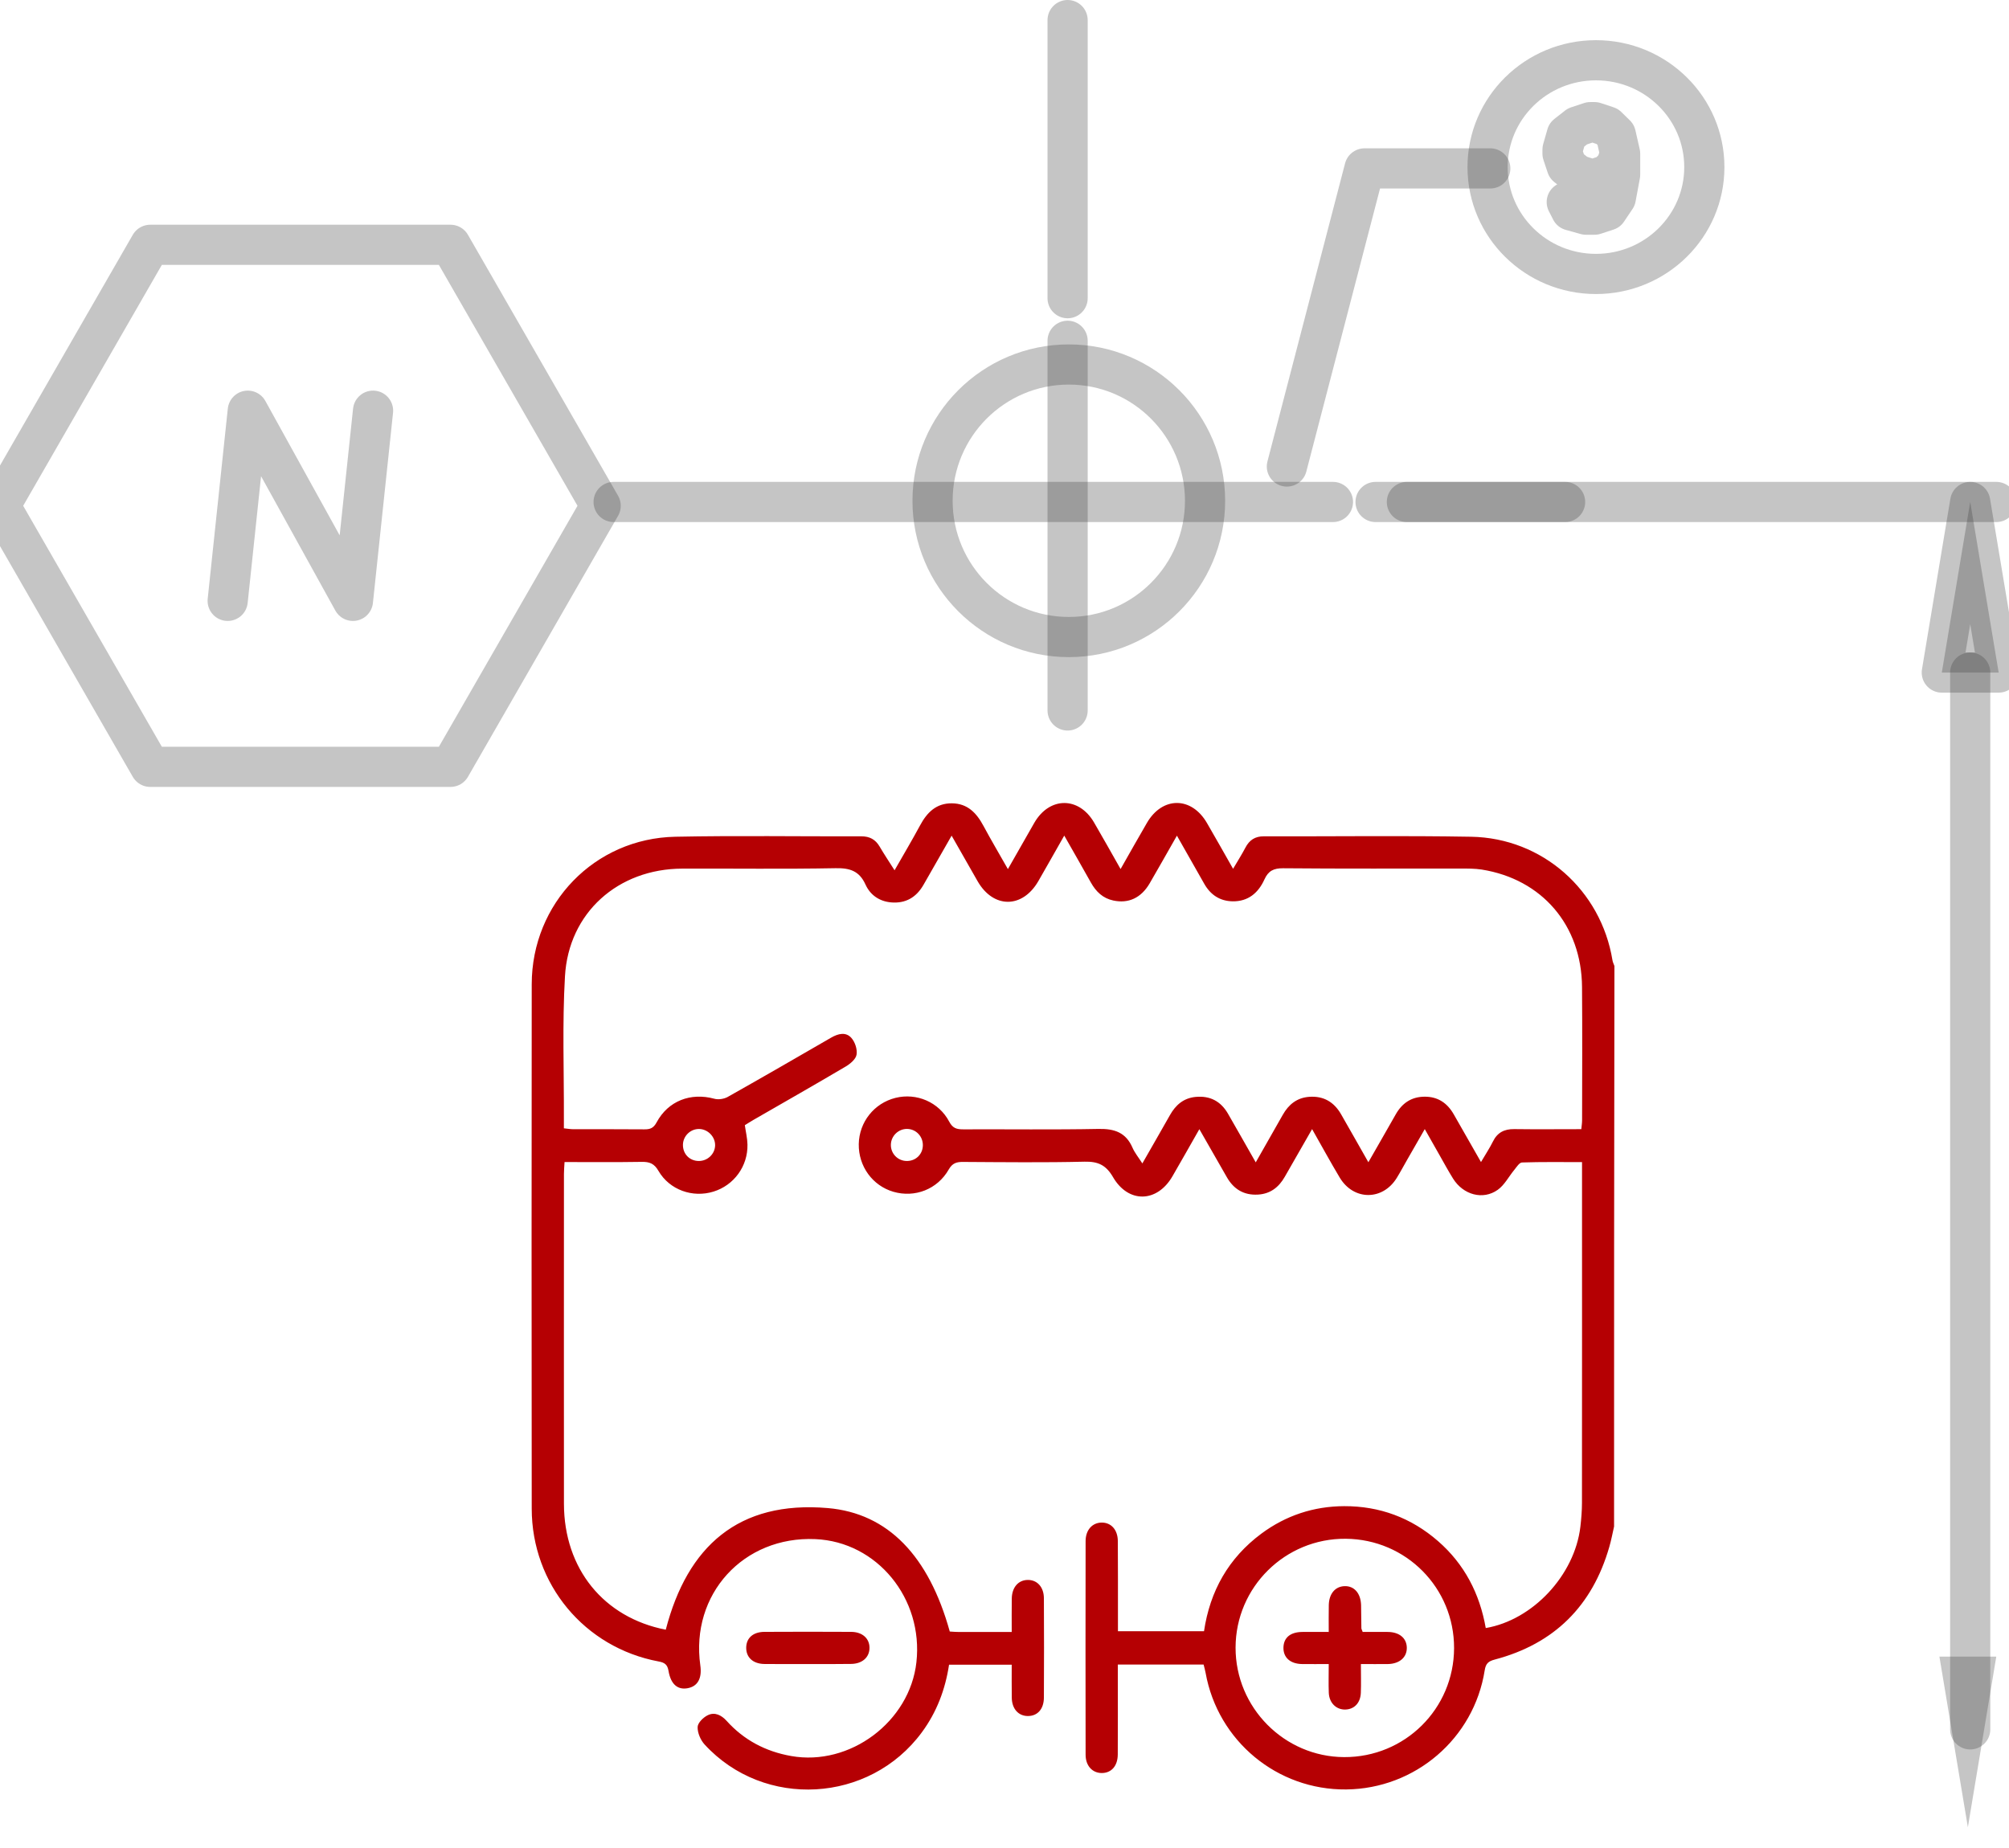
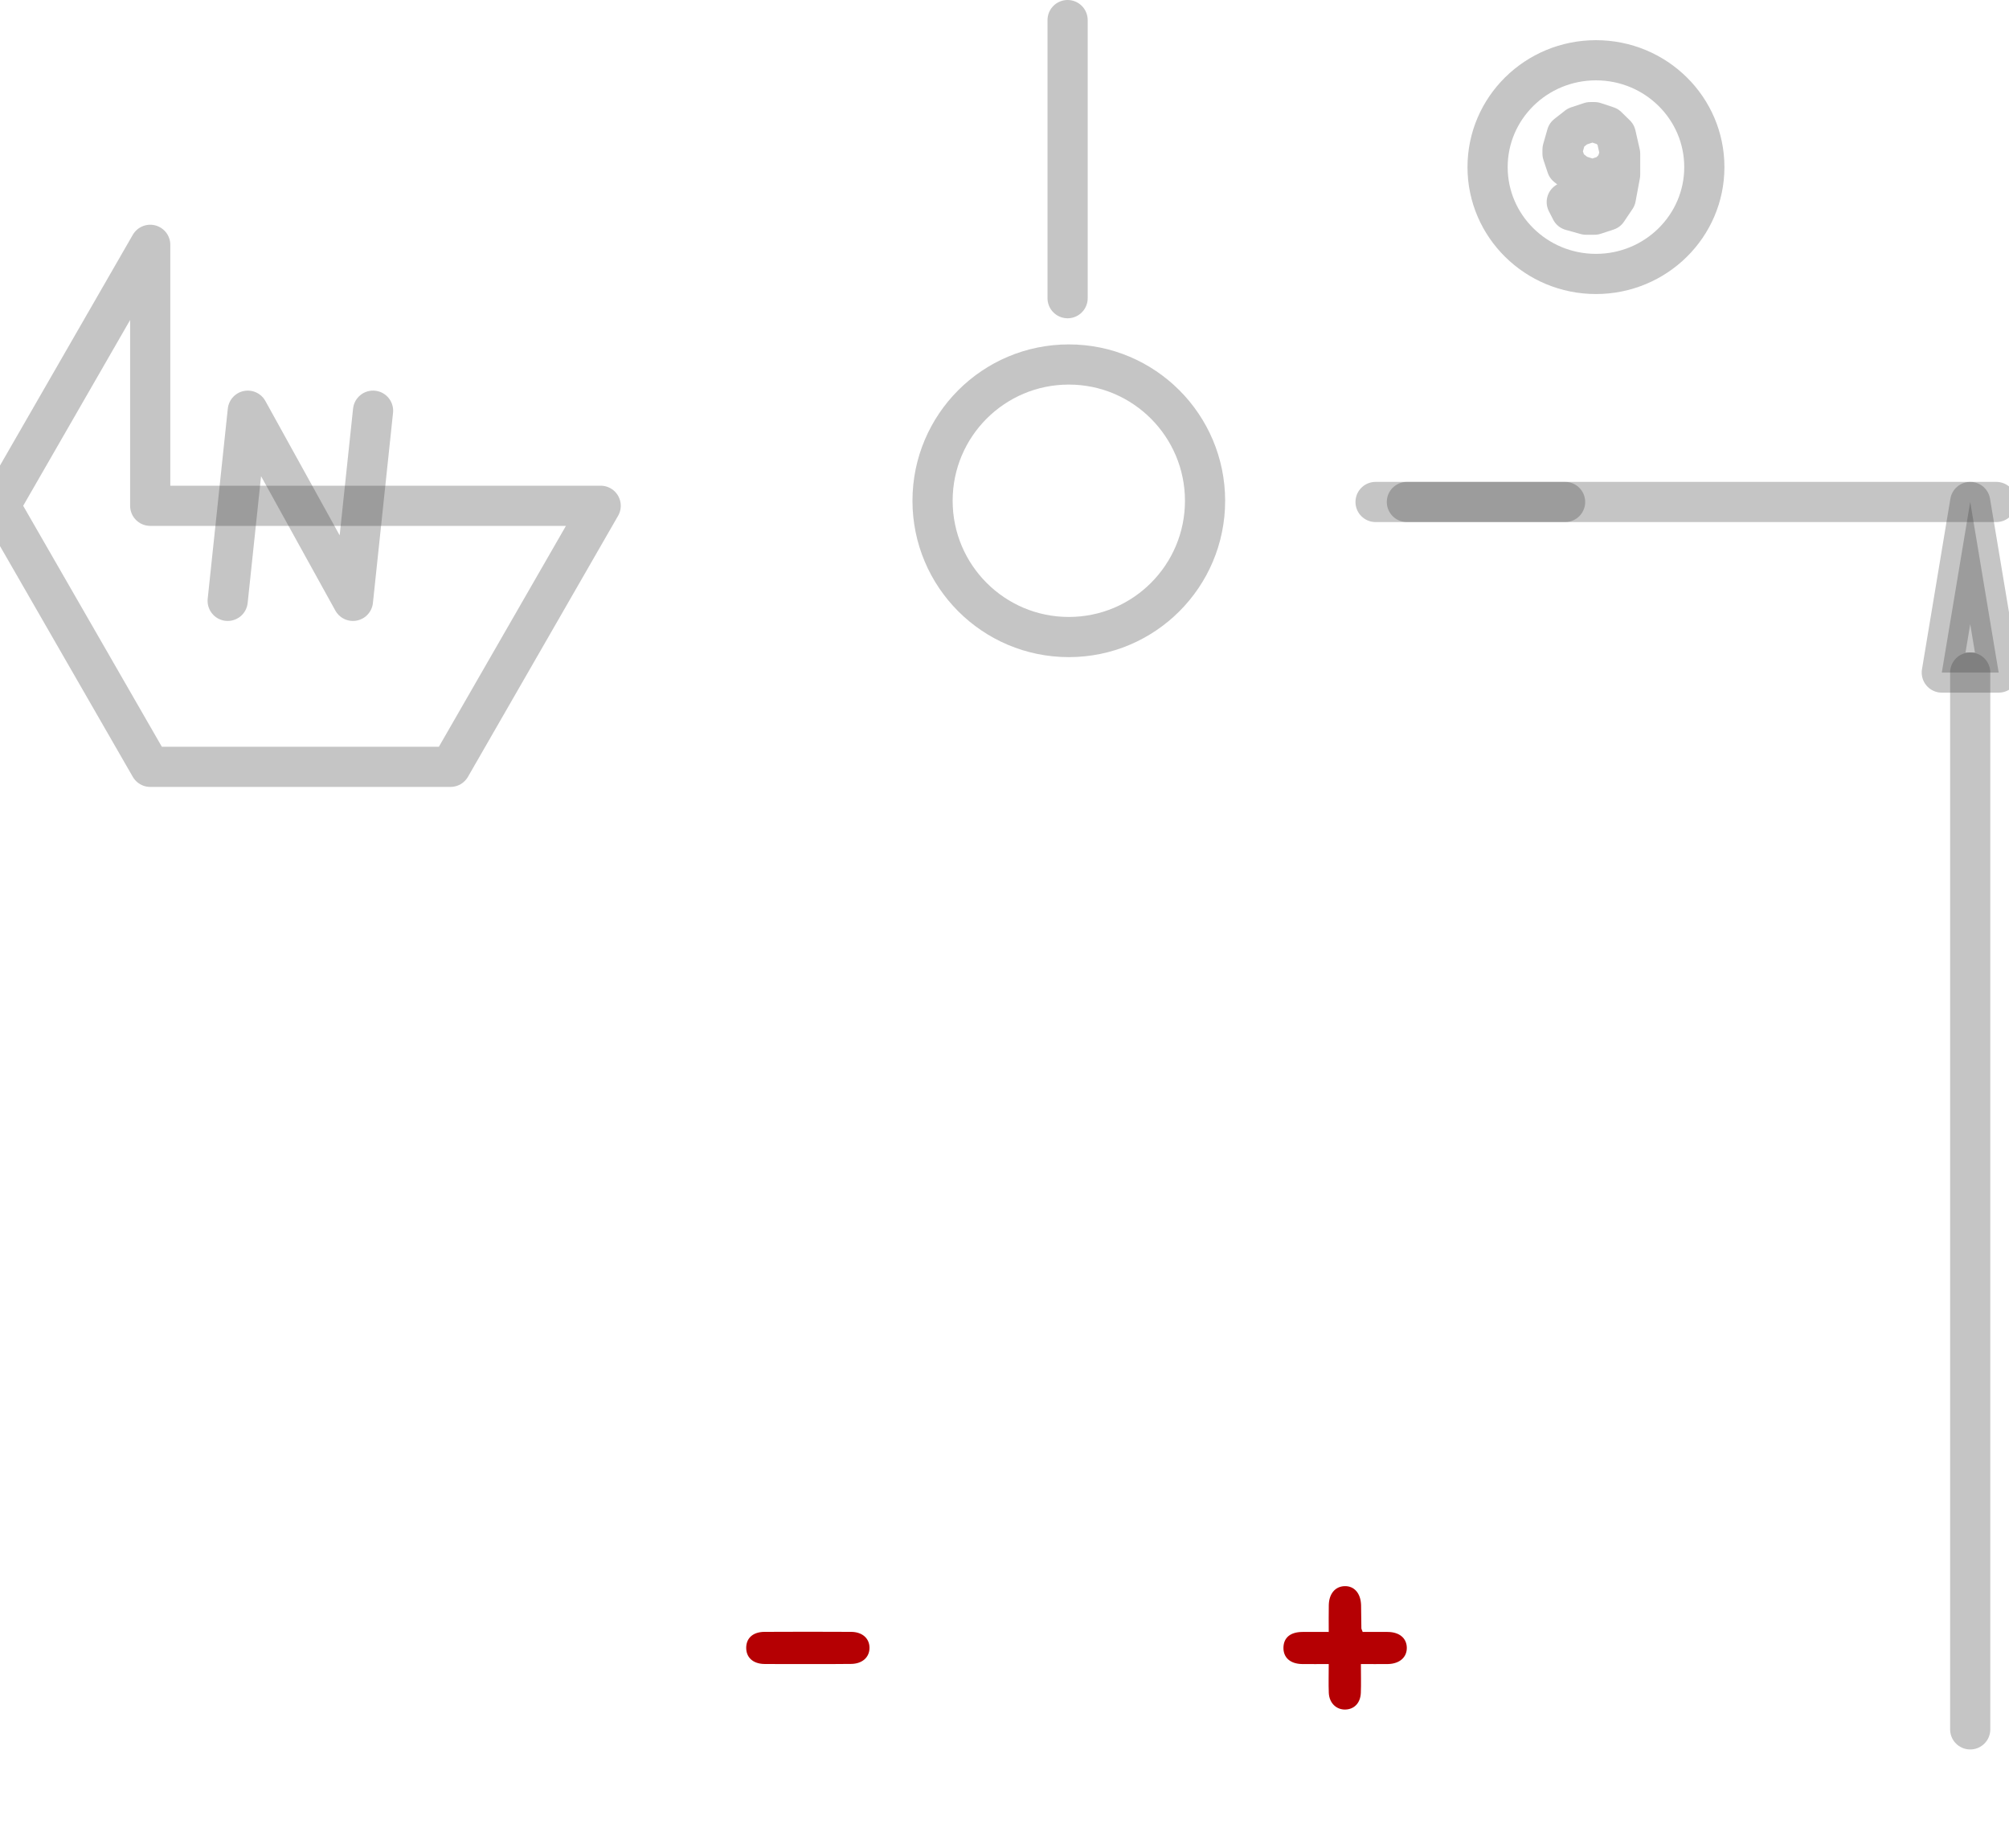
<svg xmlns="http://www.w3.org/2000/svg" width="100" height="92" viewBox="0 0 100 92" fill="none">
  <g clip-path="url(#clip0_1603_446)">
    <path d="M11.333 29.913L12.334 20.446L17.568 29.913L18.569 20.446" stroke="#3F3F3F" stroke-opacity="0.3" stroke-width="2" stroke-miterlimit="10" stroke-linecap="round" stroke-linejoin="round" />
    <path d="M53.141 14.845V1" stroke="#3F3F3F" stroke-opacity="0.3" stroke-width="2" stroke-miterlimit="10" stroke-linecap="round" stroke-linejoin="round" />
-     <path d="M66.349 24.99H30.544" stroke="#3F3F3F" stroke-opacity="0.3" stroke-width="2" stroke-miterlimit="10" stroke-linecap="round" stroke-linejoin="round" />
    <path d="M53.201 18.146C49.455 18.146 46.419 21.183 46.419 24.93C46.419 28.677 49.455 31.714 53.201 31.714C56.947 31.714 59.983 28.677 59.983 24.93C59.98 21.183 56.944 18.146 53.201 18.146Z" stroke="#3F3F3F" stroke-opacity="0.3" stroke-width="2" stroke-miterlimit="10" stroke-linecap="round" stroke-linejoin="round" />
-     <path d="M53.141 16.966V35.369" stroke="#3F3F3F" stroke-opacity="0.3" stroke-width="2" stroke-miterlimit="10" stroke-linecap="round" stroke-linejoin="round" />
-     <path d="M7.477 12.188L0 25.18L7.477 38.175H22.425L29.899 25.18L22.425 12.188H7.477Z" stroke="#3F3F3F" stroke-opacity="0.3" stroke-width="2" stroke-miterlimit="10" stroke-linecap="round" stroke-linejoin="round" />
+     <path d="M7.477 12.188L0 25.18L7.477 38.175H22.425L29.899 25.18H7.477Z" stroke="#3F3F3F" stroke-opacity="0.3" stroke-width="2" stroke-miterlimit="10" stroke-linecap="round" stroke-linejoin="round" />
    <path d="M68.47 24.99H77.904" stroke="#3F3F3F" stroke-opacity="0.3" stroke-width="2" stroke-miterlimit="10" stroke-linecap="round" stroke-linejoin="round" />
    <path d="M70.029 24.99H99.367" stroke="#3F3F3F" stroke-opacity="0.3" stroke-width="2" stroke-miterlimit="10" stroke-linecap="round" stroke-linejoin="round" />
    <path d="M98.069 33.482V86.094" stroke="#3F3F3F" stroke-opacity="0.3" stroke-width="2" stroke-miterlimit="10" stroke-linecap="round" stroke-linejoin="round" />
    <path d="M96.655 33.482H99.486L98.069 24.99L96.655 33.482Z" stroke="#3F3F3F" stroke-opacity="0.3" stroke-width="2" stroke-miterlimit="10" stroke-linecap="round" stroke-linejoin="round" />
    <path d="M96.655 33.482H99.486L98.069 24.99L96.655 33.482Z" fill="#3F3F3F" fill-opacity="0.3" />
-     <path d="M96.536 82.472H99.367L97.953 90.965L96.536 82.472Z" fill="#3F3F3F" fill-opacity="0.3" />
    <path d="M80.643 7.65L80.429 8.28L80.005 8.699L79.369 8.907H79.158L78.519 8.699L77.987 8.28L77.777 7.65V7.442L77.987 6.708L78.519 6.292L79.158 6.081H79.369L80.005 6.292L80.429 6.708L80.643 7.65ZM80.643 7.65V8.699L80.429 9.849L80.005 10.479L79.369 10.687H78.944L78.201 10.479L77.987 10.06" stroke="#3F3F3F" stroke-opacity="0.3" stroke-width="2" stroke-miterlimit="10" stroke-linecap="round" stroke-linejoin="round" />
    <path d="M74.046 8.319C74.046 5.383 76.461 3 79.44 3C82.42 3 84.835 5.38 84.835 8.319C84.835 11.255 82.42 13.638 79.44 13.638C76.461 13.638 74.046 11.255 74.046 8.319Z" stroke="#3F3F3F" stroke-opacity="0.3" stroke-width="2" stroke-miterlimit="10" stroke-linecap="round" stroke-linejoin="round" />
-     <path d="M74.18 8.384H67.92L64.056 23.224" stroke="#3F3F3F" stroke-opacity="0.3" stroke-width="2" stroke-miterlimit="10" stroke-linecap="round" stroke-linejoin="round" />
-     <path d="M80.342 75.996C80.265 76.334 80.202 76.679 80.104 77.012C79.258 79.954 77.362 81.838 74.401 82.619C74.083 82.703 73.955 82.818 73.902 83.157C73.367 86.548 70.444 89.05 67.01 89.085C63.573 89.121 60.62 86.673 60.011 83.285C59.987 83.148 59.946 83.014 59.91 82.866C58.502 82.866 57.103 82.866 55.641 82.866C55.641 83.077 55.641 83.267 55.641 83.454C55.641 84.753 55.647 86.052 55.638 87.35C55.632 87.921 55.318 88.265 54.845 88.268C54.376 88.268 54.037 87.912 54.037 87.356C54.031 83.811 54.031 80.266 54.037 76.721C54.037 76.165 54.373 75.802 54.839 75.799C55.306 75.797 55.635 76.153 55.641 76.715C55.653 78.013 55.644 79.312 55.647 80.611C55.647 80.798 55.647 80.988 55.647 81.208C57.106 81.208 58.499 81.208 59.931 81.208C60.228 79.205 61.152 77.565 62.783 76.352C64.004 75.446 65.391 74.988 66.906 74.982C68.67 74.976 70.242 75.556 71.582 76.724C72.901 77.874 73.655 79.342 73.955 81.05C76.302 80.649 78.378 78.415 78.664 76.013C78.711 75.612 78.744 75.208 78.744 74.807C78.75 69.348 78.747 63.892 78.747 58.434C78.747 58.261 78.747 58.092 78.747 57.854C77.713 57.854 76.736 57.839 75.761 57.872C75.628 57.875 75.491 58.098 75.378 58.237C75.102 58.57 74.891 58.992 74.552 59.233C73.813 59.759 72.832 59.483 72.327 58.674C72.087 58.288 71.87 57.887 71.644 57.489C71.418 57.093 71.195 56.698 70.919 56.211C70.607 56.758 70.325 57.245 70.046 57.732C69.871 58.035 69.707 58.347 69.523 58.645C68.819 59.78 67.375 59.774 66.686 58.624C66.229 57.86 65.801 57.075 65.311 56.211C64.832 57.046 64.39 57.812 63.953 58.582C63.656 59.105 63.234 59.435 62.616 59.471C61.912 59.512 61.404 59.2 61.063 58.597C60.623 57.824 60.18 57.058 59.699 56.214C59.221 57.052 58.796 57.809 58.359 58.561C57.599 59.875 56.167 59.919 55.401 58.6C55.053 58 54.658 57.818 53.987 57.833C51.97 57.881 49.953 57.857 47.935 57.845C47.615 57.842 47.407 57.902 47.225 58.22C46.661 59.212 45.535 59.64 44.469 59.331C43.429 59.028 42.728 58.059 42.746 56.954C42.767 55.86 43.509 54.924 44.57 54.657C45.615 54.395 46.732 54.859 47.249 55.842C47.425 56.175 47.627 56.223 47.947 56.223C50.193 56.214 52.439 56.246 54.685 56.202C55.481 56.187 56.045 56.383 56.372 57.138C56.482 57.391 56.666 57.613 56.862 57.919C57.337 57.084 57.792 56.303 58.235 55.515C58.517 55.013 58.909 54.669 59.506 54.609C60.228 54.538 60.769 54.823 61.128 55.45C61.574 56.223 62.013 57.001 62.506 57.866C62.979 57.034 63.415 56.27 63.849 55.504C64.143 54.983 64.559 54.645 65.18 54.603C65.884 54.556 66.398 54.862 66.746 55.459C67.191 56.232 67.628 57.01 68.112 57.86C68.587 57.028 69.033 56.258 69.469 55.486C69.787 54.921 70.251 54.6 70.913 54.597C71.576 54.594 72.042 54.915 72.363 55.477C72.797 56.237 73.23 56.998 73.718 57.851C73.94 57.471 74.148 57.162 74.312 56.829C74.534 56.377 74.882 56.205 75.372 56.211C76.474 56.226 77.576 56.214 78.711 56.214C78.729 56.035 78.75 55.902 78.75 55.765C78.753 53.554 78.765 51.343 78.747 49.132C78.723 46.063 76.756 43.769 73.756 43.29C73.412 43.237 73.058 43.24 72.707 43.24C69.761 43.237 66.814 43.252 63.867 43.225C63.398 43.222 63.133 43.353 62.94 43.778C62.637 44.449 62.132 44.883 61.354 44.871C60.721 44.859 60.258 44.55 59.946 44.004C59.506 43.231 59.066 42.458 58.582 41.602C58.101 42.443 57.67 43.216 57.222 43.983C56.797 44.705 56.17 44.993 55.413 44.83C54.896 44.72 54.554 44.39 54.301 43.938C53.877 43.177 53.443 42.425 52.974 41.599C52.513 42.408 52.106 43.136 51.687 43.861C50.897 45.234 49.45 45.24 48.663 43.873C48.245 43.145 47.832 42.414 47.368 41.602C46.878 42.458 46.423 43.252 45.969 44.048C45.612 44.672 45.084 44.984 44.362 44.925C43.771 44.874 43.319 44.559 43.081 44.036C42.776 43.362 42.306 43.207 41.593 43.222C39.05 43.27 36.508 43.234 33.962 43.243C30.765 43.252 28.303 45.436 28.122 48.603C27.985 50.966 28.077 53.34 28.068 55.709C28.068 55.848 28.068 55.985 28.068 56.172C28.246 56.19 28.395 56.217 28.546 56.217C29.723 56.22 30.896 56.211 32.072 56.223C32.361 56.226 32.53 56.163 32.684 55.875C33.258 54.805 34.378 54.38 35.551 54.698C35.753 54.755 36.032 54.713 36.217 54.612C37.942 53.64 39.656 52.651 41.37 51.658C41.721 51.456 42.101 51.358 42.38 51.673C42.562 51.878 42.681 52.244 42.636 52.505C42.6 52.728 42.324 52.96 42.098 53.094C40.574 53.994 39.036 54.871 37.503 55.753C37.354 55.839 37.209 55.934 37.075 56.015C37.123 56.356 37.2 56.665 37.206 56.977C37.229 58.059 36.534 59.007 35.515 59.322C34.479 59.643 33.329 59.242 32.776 58.291C32.566 57.925 32.331 57.836 31.948 57.842C30.688 57.863 29.426 57.851 28.101 57.851C28.089 58.071 28.071 58.255 28.071 58.44C28.071 63.916 28.065 69.39 28.071 74.866C28.077 78.1 30.047 80.527 33.139 81.133C34.217 76.973 36.763 74.697 41.204 75.077C44.207 75.336 46.233 77.467 47.276 81.223C47.422 81.232 47.576 81.246 47.73 81.246C48.586 81.249 49.442 81.246 50.359 81.246C50.359 80.658 50.354 80.12 50.362 79.582C50.371 79.024 50.686 78.661 51.156 78.655C51.625 78.649 51.958 79.006 51.961 79.564C51.97 81.214 51.97 82.863 51.961 84.512C51.958 85.083 51.646 85.427 51.17 85.43C50.698 85.433 50.371 85.077 50.362 84.521C50.354 83.98 50.359 83.442 50.359 82.875C49.299 82.875 48.289 82.875 47.24 82.875C47.053 84.108 46.626 85.24 45.883 86.245C43.283 89.772 38.037 90.075 35.073 86.848C34.871 86.628 34.716 86.266 34.725 85.977C34.731 85.769 35.007 85.496 35.23 85.389C35.575 85.219 35.904 85.38 36.166 85.668C37.03 86.628 38.109 87.196 39.38 87.421C42.306 87.942 45.286 85.713 45.615 82.753C45.969 79.576 43.655 76.756 40.586 76.623C37.004 76.465 34.36 79.368 34.859 82.91C34.951 83.558 34.725 83.957 34.223 84.046C33.727 84.135 33.388 83.847 33.276 83.181C33.222 82.869 33.088 82.768 32.776 82.712C29.093 82.022 26.47 78.866 26.467 75.107C26.458 66.403 26.458 57.7 26.467 48.996C26.473 44.972 29.595 41.736 33.614 41.656C36.701 41.593 39.79 41.644 42.877 41.635C43.289 41.635 43.578 41.793 43.783 42.143C44.005 42.521 44.246 42.883 44.528 43.326C44.974 42.544 45.399 41.831 45.794 41.097C46.141 40.449 46.599 39.986 47.38 39.992C48.164 39.998 48.61 40.476 48.954 41.118C49.332 41.822 49.742 42.512 50.169 43.267C50.639 42.443 51.061 41.697 51.488 40.955C52.243 39.656 53.702 39.65 54.456 40.943C54.896 41.694 55.318 42.455 55.778 43.264C56.235 42.458 56.657 41.712 57.088 40.969C57.857 39.641 59.31 39.644 60.079 40.975C60.501 41.703 60.914 42.434 61.378 43.252C61.603 42.868 61.811 42.544 61.989 42.203C62.188 41.819 62.474 41.632 62.91 41.635C66.347 41.644 69.787 41.596 73.224 41.656C76.777 41.718 79.694 44.316 80.262 47.804C80.277 47.902 80.327 47.997 80.36 48.092C80.342 57.394 80.342 66.695 80.342 75.996ZM72.378 82.052C72.387 79.05 69.989 76.629 66.983 76.605C63.968 76.581 61.508 79.015 61.502 82.022C61.496 85.008 63.926 87.46 66.903 87.475C69.927 87.49 72.369 85.071 72.378 82.052ZM33.994 56.992C33.989 57.447 34.321 57.792 34.776 57.798C35.218 57.803 35.587 57.453 35.596 57.019C35.602 56.591 35.236 56.214 34.805 56.205C34.369 56.196 34 56.553 33.994 56.992ZM45.128 57.798C45.58 57.806 45.93 57.468 45.936 57.019C45.942 56.573 45.598 56.211 45.158 56.202C44.721 56.193 44.353 56.55 44.344 56.986C44.335 57.429 44.686 57.792 45.128 57.798Z" fill="#B50003" />
    <path d="M40.209 82.842C39.49 82.842 38.771 82.848 38.052 82.839C37.488 82.833 37.143 82.518 37.143 82.037C37.143 81.552 37.479 81.243 38.052 81.24C39.49 81.232 40.928 81.232 42.365 81.24C42.924 81.243 43.283 81.567 43.28 82.037C43.28 82.506 42.921 82.83 42.365 82.836C41.647 82.848 40.928 82.842 40.209 82.842Z" fill="#B50003" />
    <path d="M67.74 82.842C67.74 83.371 67.755 83.823 67.737 84.275C67.717 84.777 67.414 85.092 66.971 85.107C66.516 85.121 66.163 84.78 66.142 84.275C66.124 83.823 66.139 83.368 66.139 82.842C65.676 82.842 65.245 82.848 64.814 82.842C64.22 82.833 63.87 82.515 63.885 82.013C63.899 81.529 64.226 81.252 64.817 81.244C65.233 81.238 65.652 81.244 66.139 81.244C66.139 80.768 66.133 80.337 66.142 79.906C66.154 79.345 66.457 78.982 66.923 78.964C67.405 78.947 67.731 79.315 67.749 79.906C67.758 80.293 67.758 80.676 67.764 81.062C67.764 81.095 67.788 81.128 67.829 81.244C68.228 81.244 68.655 81.238 69.086 81.244C69.656 81.252 70.01 81.55 70.025 82.013C70.04 82.501 69.671 82.83 69.086 82.842C68.658 82.848 68.239 82.842 67.74 82.842Z" fill="#B50003" />
  </g>
  <defs>
    <clipPath id="clip0_1603_446">
      <rect width="100" height="91.765" fill="white" />
    </clipPath>
  </defs>
</svg>